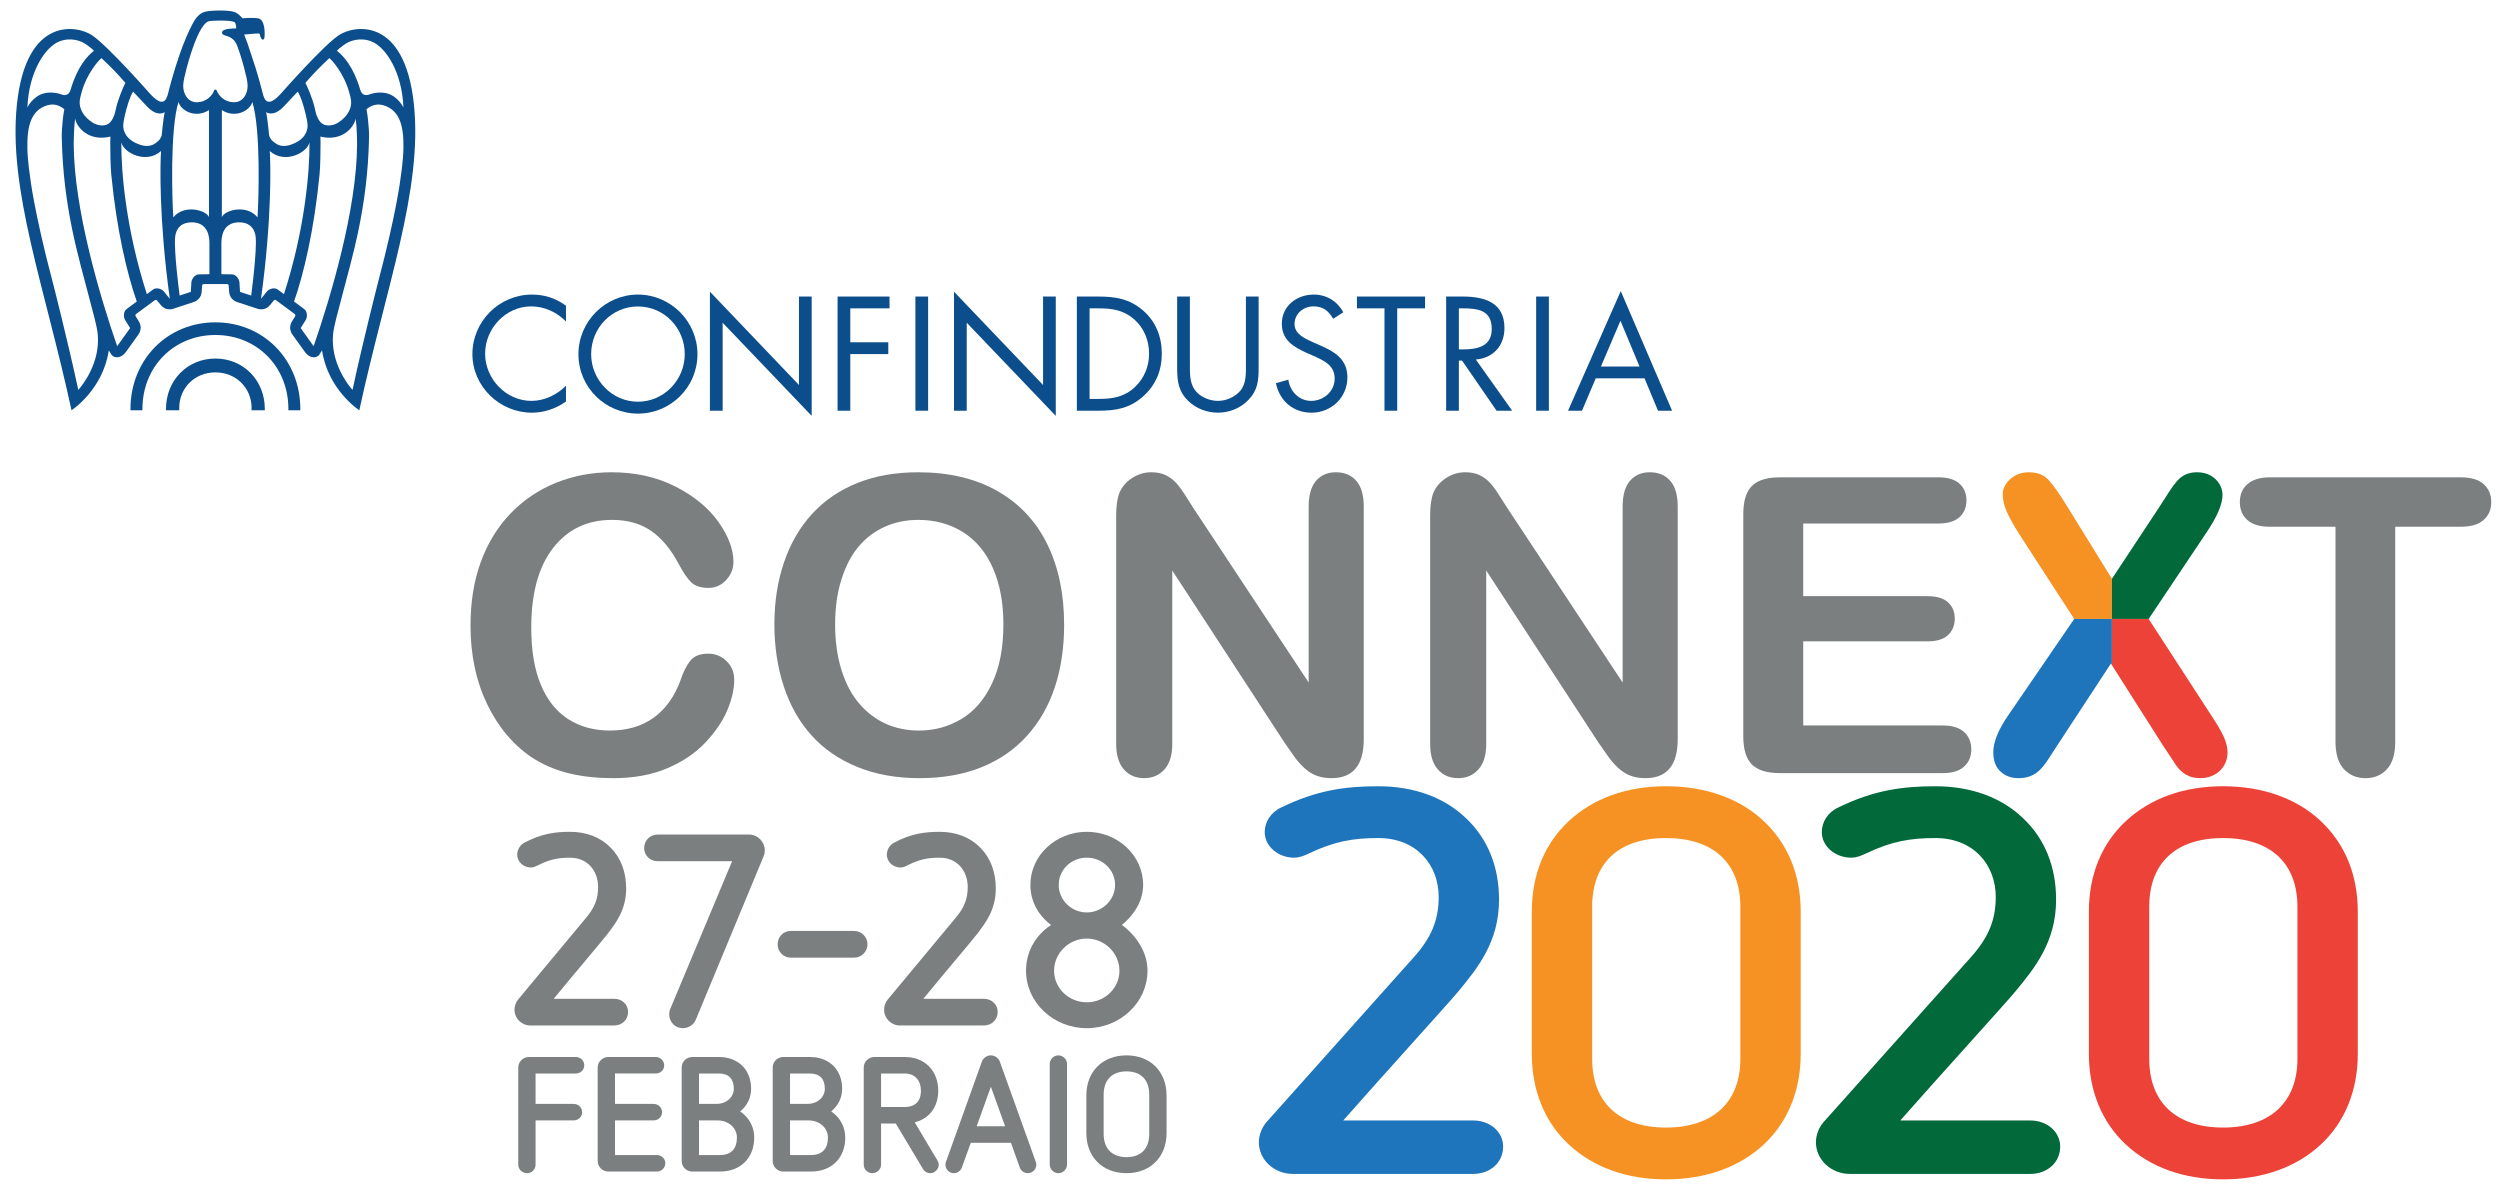
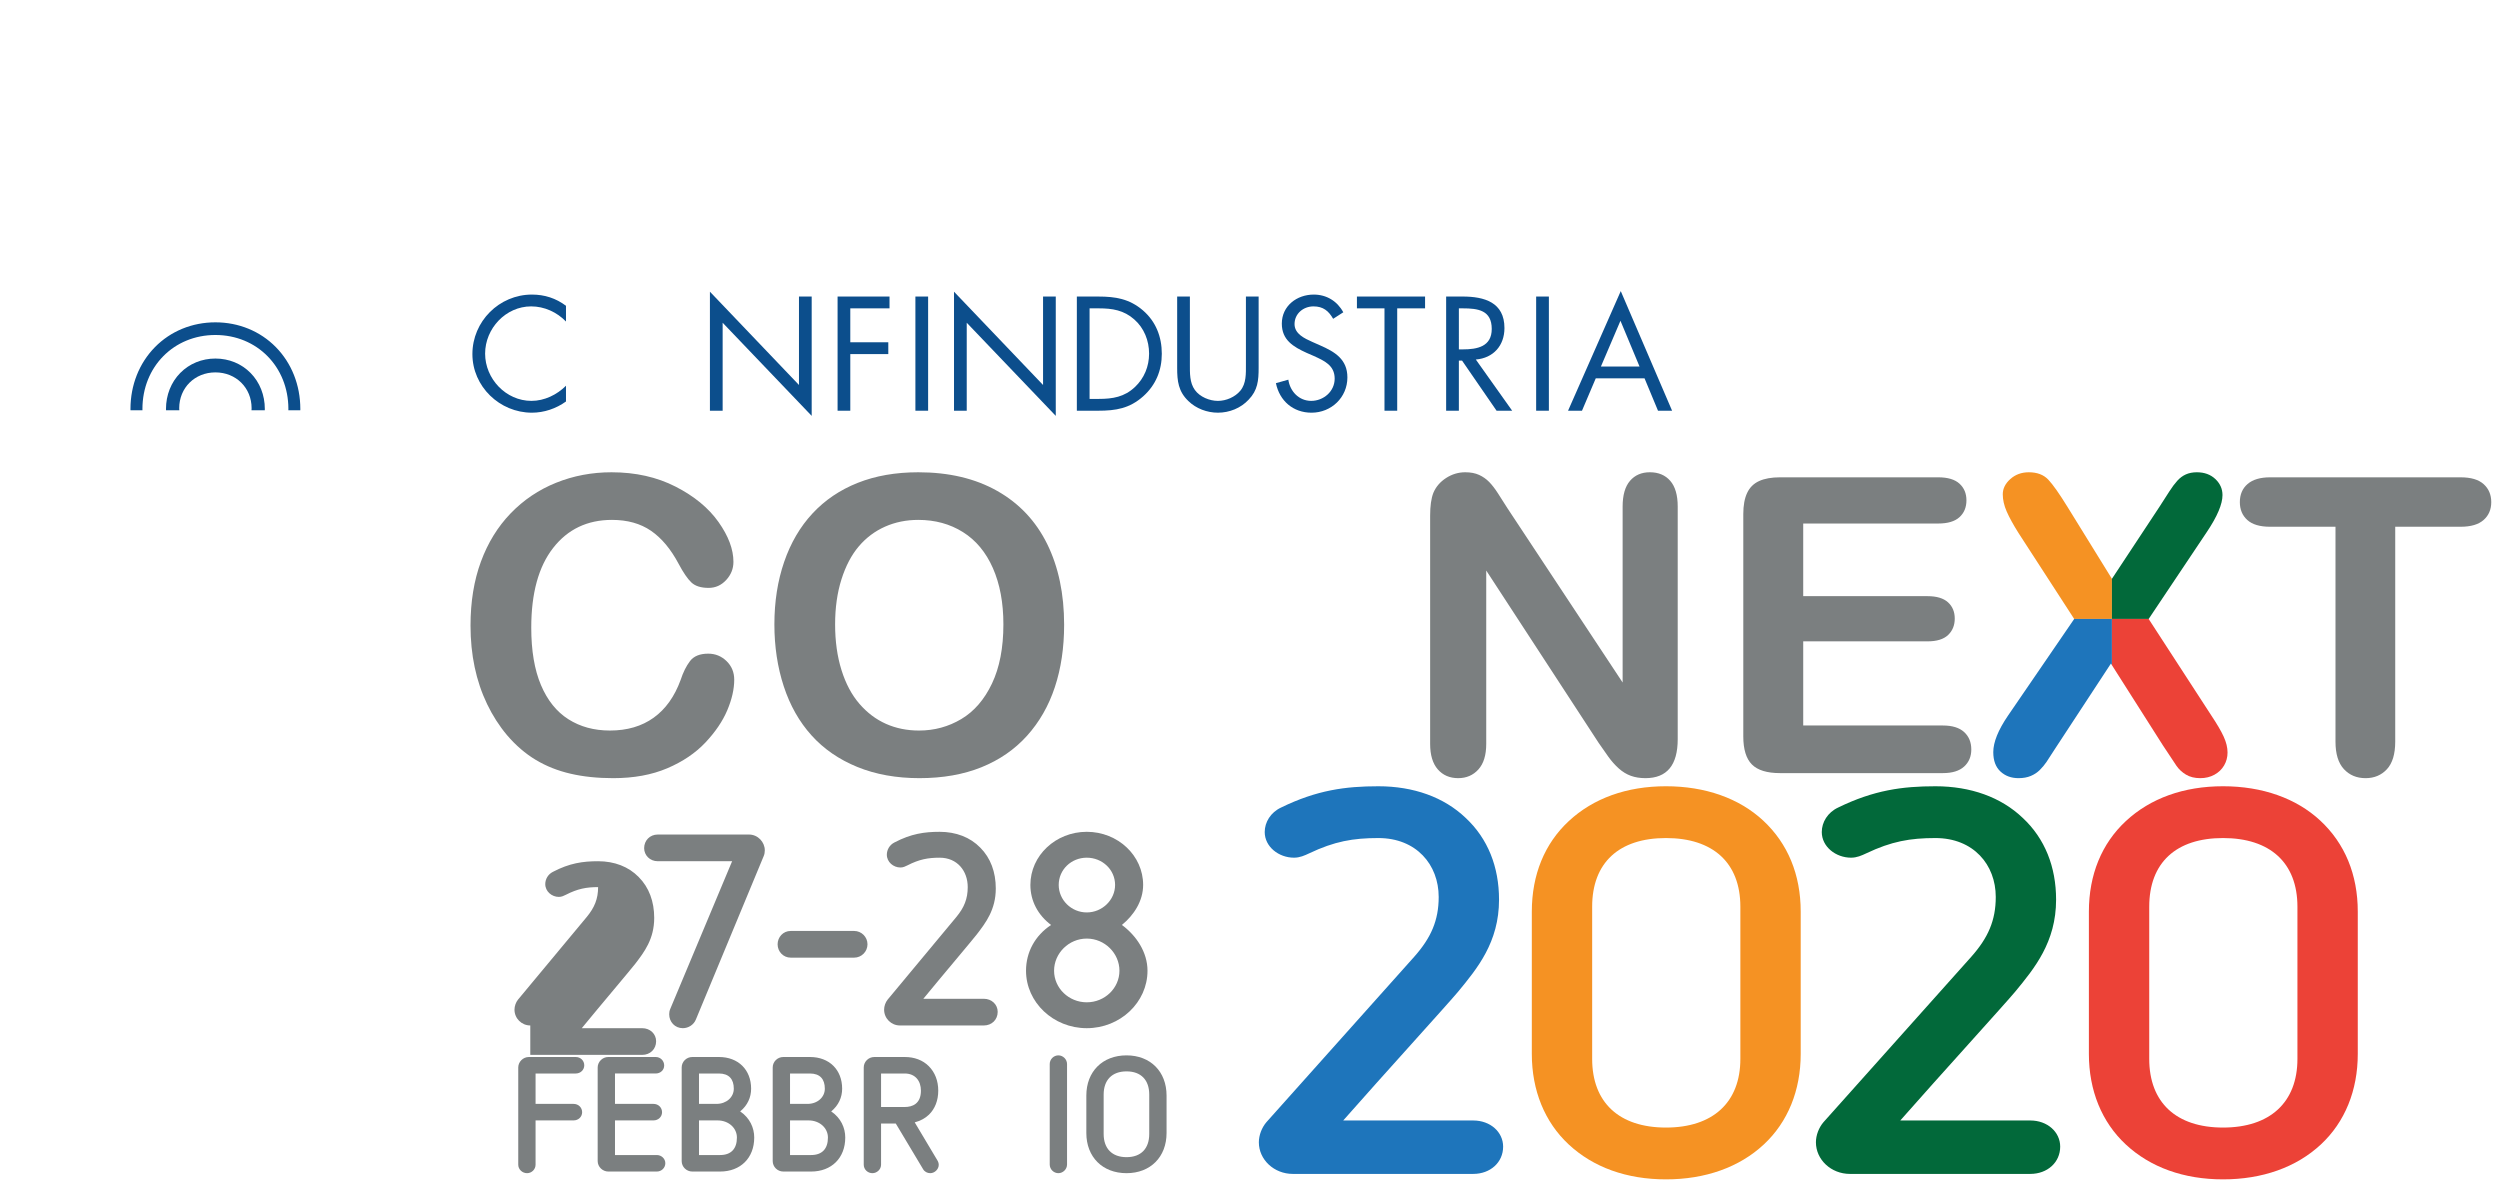
<svg xmlns="http://www.w3.org/2000/svg" version="1.1" id="Livello_1" x="0px" y="0px" width="522px" height="250px" viewBox="0 0 522 250" enable-background="new 0 0 522 250" xml:space="preserve">
  <path fill="#7B7F80" d="M153.307,141.92c0,1.966-0.485,4.093-1.453,6.383c-0.97,2.289-2.493,4.535-4.571,6.741  c-2.079,2.204-4.733,3.995-7.963,5.371c-3.229,1.376-6.993,2.064-11.29,2.064c-3.259,0-6.222-0.309-8.889-0.927  c-2.67-0.617-5.092-1.579-7.269-2.886c-2.177-1.306-4.176-3.026-6.002-5.161c-1.629-1.937-3.02-4.106-4.172-6.507  c-1.152-2.402-2.015-4.966-2.59-7.69c-0.576-2.725-0.865-5.618-0.865-8.679c0-4.971,0.723-9.422,2.17-13.355  c1.448-3.932,3.519-7.296,6.213-10.09c2.699-2.796,5.858-4.923,9.482-6.383c3.622-1.461,7.485-2.19,11.584-2.19  c5,0,9.451,0.997,13.356,2.991c3.903,1.992,6.896,4.458,8.974,7.394c2.078,2.934,3.117,5.707,3.117,8.32  c0,1.433-0.505,2.695-1.516,3.792c-1.012,1.095-2.234,1.643-3.666,1.643c-1.601,0-2.801-0.378-3.602-1.137  c-0.801-0.759-1.693-2.066-2.676-3.918c-1.629-3.061-3.546-5.351-5.75-6.867c-2.206-1.517-4.922-2.276-8.151-2.276  c-5.141,0-9.235,1.952-12.282,5.856c-3.048,3.904-4.571,9.452-4.571,16.641c0,4.803,0.674,8.799,2.024,11.986  c1.347,3.188,3.255,5.569,5.727,7.142c2.471,1.572,5.365,2.359,8.679,2.359c3.596,0,6.638-0.892,9.122-2.676  c2.486-1.782,4.359-4.403,5.625-7.857c0.532-1.629,1.191-2.956,1.979-3.981c0.786-1.026,2.05-1.538,3.792-1.538  c1.488,0,2.766,0.52,3.832,1.558C152.774,139.084,153.307,140.375,153.307,141.92" />
  <path fill="#7B7F80" d="M191.73,98.611c6.405,0,11.902,1.298,16.494,3.897c4.592,2.597,8.067,6.29,10.428,11.079  c2.358,4.789,3.538,10.413,3.538,16.874c0,4.774-0.647,9.115-1.939,13.017c-1.292,3.905-3.23,7.289-5.811,10.154  c-2.586,2.865-5.76,5.055-9.522,6.573c-3.765,1.516-8.076,2.274-12.934,2.274c-4.831,0-9.158-0.78-12.978-2.338  c-3.819-1.559-7.007-3.756-9.561-6.593c-2.558-2.837-4.488-6.25-5.794-10.238c-1.306-3.988-1.959-8.299-1.959-12.935  c0-4.745,0.681-9.099,2.043-13.059c1.361-3.96,3.334-7.331,5.919-10.11c2.584-2.783,5.729-4.91,9.438-6.384  C182.798,99.347,187.012,98.611,191.73,98.611 M209.509,130.375c0-4.521-0.73-8.438-2.19-11.753  c-1.461-3.314-3.547-5.82-6.256-7.519c-2.712-1.702-5.823-2.55-9.333-2.55c-2.501,0-4.809,0.47-6.931,1.411  c-2.121,0.942-3.947,2.311-5.476,4.108c-1.531,1.798-2.738,4.094-3.623,6.888c-0.885,2.795-1.328,5.935-1.328,9.415  c0,3.513,0.443,6.686,1.328,9.523c0.885,2.837,2.133,5.188,3.748,7.056c1.616,1.868,3.469,3.266,5.562,4.193  c2.092,0.927,4.389,1.39,6.888,1.39c3.203,0,6.144-0.801,8.827-2.402c2.681-1.6,4.816-4.071,6.404-7.416  C208.715,139.378,209.509,135.264,209.509,130.375" />
-   <path fill="#7B7F80" d="M249.194,106.109l24.056,36.4v-36.738c0-2.387,0.513-4.178,1.538-5.371s2.409-1.791,4.151-1.791  c1.796,0,3.215,0.598,4.254,1.791c1.038,1.193,1.559,2.984,1.559,5.371v48.576c0,5.422-2.247,8.132-6.741,8.132  c-1.124,0-2.134-0.162-3.032-0.484c-0.9-0.324-1.742-0.837-2.528-1.538c-0.788-0.703-1.518-1.523-2.193-2.464  c-0.672-0.941-1.345-1.903-2.021-2.887l-23.466-35.978v36.188c0,2.36-0.549,4.144-1.643,5.351s-2.499,1.812-4.213,1.812  c-1.77,0-3.189-0.612-4.254-1.832c-1.069-1.222-1.604-2.999-1.604-5.331v-47.648c0-2.023,0.225-3.609,0.677-4.762  c0.531-1.263,1.416-2.296,2.652-3.096c1.236-0.799,2.571-1.201,4.004-1.201c1.12,0,2.085,0.183,2.885,0.549  c0.801,0.366,1.503,0.857,2.106,1.473c0.604,0.619,1.221,1.418,1.855,2.403C247.867,104.017,248.521,105.042,249.194,106.109" />
  <path fill="#7B7F80" d="M314.749,106.109l24.056,36.4v-36.738c0-2.387,0.513-4.178,1.538-5.371c1.024-1.193,2.408-1.791,4.149-1.791  c1.797,0,3.217,0.598,4.256,1.791c1.038,1.193,1.559,2.984,1.559,5.371v48.576c0,5.422-2.247,8.132-6.742,8.132  c-1.123,0-2.133-0.162-3.033-0.484c-0.898-0.324-1.741-0.837-2.528-1.538c-0.786-0.703-1.516-1.523-2.191-2.464  c-0.673-0.941-1.347-1.903-2.021-2.887l-23.466-35.978v36.188c0,2.36-0.548,4.144-1.643,5.351s-2.5,1.812-4.214,1.812  c-1.77,0-3.188-0.612-4.254-1.832c-1.068-1.222-1.602-2.999-1.602-5.331v-47.648c0-2.023,0.224-3.609,0.674-4.762  c0.533-1.263,1.418-2.296,2.653-3.096c1.238-0.799,2.571-1.201,4.004-1.201c1.122,0,2.085,0.183,2.886,0.549  s1.503,0.857,2.106,1.473c0.604,0.619,1.221,1.418,1.854,2.403C313.422,104.017,314.076,105.042,314.749,106.109" />
  <path fill="#7B7F80" d="M404.696,109.311h-28.185v15.167h25.953c1.909,0,3.334,0.428,4.276,1.283  c0.941,0.859,1.411,1.988,1.411,3.392c0,1.406-0.463,2.55-1.39,3.434c-0.927,0.885-2.36,1.327-4.297,1.327h-25.953v17.569h29.154  c1.966,0,3.446,0.457,4.445,1.369c0.997,0.914,1.497,2.127,1.497,3.645c0,1.46-0.5,2.647-1.497,3.56  c-0.999,0.913-2.479,1.368-4.445,1.368h-33.998c-2.725,0-4.686-0.604-5.877-1.812c-1.196-1.207-1.791-3.159-1.791-5.855v-46.427  c0-1.798,0.266-3.266,0.801-4.403c0.532-1.138,1.368-1.966,2.506-2.486c1.136-0.519,2.592-0.778,4.361-0.778h33.029  c1.995,0,3.476,0.443,4.444,1.325c0.97,0.886,1.453,2.044,1.453,3.476c0,1.461-0.483,2.634-1.453,3.518  C408.172,108.868,406.691,109.311,404.696,109.311" />
  <path fill="#7B7F80" d="M513.771,109.985h-13.648v44.868c0,2.585-0.579,4.503-1.729,5.751c-1.151,1.249-2.641,1.875-4.466,1.875  c-1.854,0-3.363-0.633-4.529-1.895c-1.165-1.265-1.748-3.174-1.748-5.731v-44.868H474c-2.134,0-3.72-0.468-4.76-1.411  c-1.038-0.941-1.559-2.183-1.559-3.729c0-1.601,0.541-2.864,1.622-3.791c1.081-0.927,2.648-1.39,4.697-1.39h39.771  c2.162,0,3.771,0.477,4.823,1.432c1.054,0.955,1.581,2.204,1.581,3.749c0,1.546-0.533,2.788-1.601,3.729  C517.506,109.517,515.905,109.985,513.771,109.985" />
  <path fill="#F59223" d="M440.97,120.855l-9.268-14.999c-1.713-2.78-3.053-4.683-4.024-5.709c-0.969-1.024-2.323-1.536-4.065-1.536  c-1.516,0-2.802,0.47-3.855,1.411c-1.053,0.94-1.579,2-1.579,3.181c0,1.15,0.273,2.352,0.82,3.601  c0.549,1.251,1.37,2.746,2.465,4.486l11.628,17.949h7.878V120.855z" />
  <path fill="#02693A" d="M448.639,129.239l12.176-18.2c2.162-3.23,3.242-5.786,3.242-7.668c0-1.292-0.498-2.409-1.493-3.35  c-0.997-0.94-2.283-1.411-3.857-1.411c-0.871,0-1.634,0.148-2.296,0.442c-0.66,0.294-1.257,0.738-1.79,1.328  c-0.533,0.589-1.089,1.334-1.665,2.233c-0.574,0.898-1.27,1.98-2.085,3.243l-9.901,14.999v8.384H448.639z" />
  <path fill="#1E75BB" d="M433.092,129.239l-13.818,20.18c-2.05,3.007-3.077,5.548-3.077,7.626c0,1.769,0.501,3.117,1.499,4.044  c0.994,0.926,2.252,1.39,3.768,1.39c0.983,0,1.842-0.155,2.57-0.464c0.731-0.308,1.364-0.729,1.897-1.263  c0.532-0.534,0.989-1.081,1.368-1.643c0.38-0.563,1.02-1.544,1.917-2.95l11.545-17.609l0.209,0.331v-9.642H433.092z" />
  <path fill="#EC4237" d="M464.311,153.821c-0.533-1.165-1.39-2.632-2.569-4.403l-13.103-20.18h-7.669v9.644l10.66,16.772  c1.375,2.106,2.317,3.525,2.823,4.254c0.505,0.731,1.165,1.342,1.98,1.833s1.812,0.738,2.992,0.738c1.095,0,2.078-0.24,2.948-0.715  c0.87-0.479,1.545-1.125,2.023-1.94c0.477-0.815,0.716-1.712,0.716-2.696C465.112,156.09,464.845,154.987,464.311,153.821" />
  <path fill="#0C4E8C" d="M44.976,67.303c-4.854,0-9.335,1.838-12.616,5.171c-3.3,3.356-5.117,7.94-5.117,12.911  c0,0.091,0.006,0.185,0.006,0.276h2.497c-0.001-0.091-0.005-0.185-0.005-0.276c0-8.803,6.549-15.439,15.235-15.439  c8.69,0,15.24,6.636,15.24,15.439c0,0.091-0.005,0.185-0.007,0.276h2.496c0.001-0.091,0.004-0.185,0.004-0.276  c0-4.971-1.816-9.555-5.114-12.911C54.313,69.142,49.83,67.303,44.976,67.303" />
  <path fill="#0C4E8C" d="M44.976,74.864c-2.824,0-5.431,1.07-7.342,3.012c-1.922,1.95-2.975,4.622-2.975,7.515  c0,0.092,0.007,0.183,0.01,0.277h2.773c-0.009-0.141-0.022-0.283-0.022-0.429c0-4.263,3.251-7.484,7.556-7.484  c4.311,0,7.56,3.221,7.56,7.484c0,0.146-0.014,0.288-0.021,0.429h2.772c0.002-0.094,0.009-0.185,0.009-0.277  c0-2.893-1.055-5.565-2.975-7.515C50.41,75.934,47.801,74.864,44.976,74.864" />
-   <path fill="#0C4E8C" d="M86.419,21.748C84.463,3.278,73.803,5.272,70.705,7.378C67.312,9.689,58.514,19.7,58.514,19.7  c-1.76,1.883-2.433,1.514-2.433,1.514c-0.825,0.084-1.196-1.612-1.196-1.612c-0.233-0.922-1.134-4.516-2.479-8.35  C51.91,9.65,51.448,8.336,50.977,7.2c0,0,1.625-0.105,2.506-0.199c0.88-0.094,0.751,0.158,0.857,0.562c0,0,0.225,0.712,0.5,0.712  c0.307,0,0.345-0.278,0.345-0.278c0.183-0.772,0.184-3.976-1.287-4.174c-1.473-0.199-3.251,0-3.251,0  C50.08,3.248,49.7,2.766,48.933,2.515c-0.936-0.431-4.693-0.387-5.978-0.097c-1.027,0.23-1.865,0.955-2.601,2.291  c-1.061,1.93-2.011,4.277-2.806,6.543c-1.344,3.834-2.246,7.428-2.478,8.35c0,0-0.371,1.696-1.196,1.612  c0,0-0.674,0.369-2.434-1.514c0,0-8.798-10.011-12.192-12.322c-3.097-2.106-13.755-4.1-15.713,14.37  c-1.89,17.811,5.828,38.179,11.396,63.92c0,0,6.535-4.216,7.784-12.505l0.579,0.91c0.477,0.707,1.95,0.884,2.997-0.579l2.576-3.6  c1.047-1.462,0.176-2.71,0.012-2.966l-0.551-0.893c-0.095-0.15-0.055-0.363,0.086-0.466l3.913-2.89  c0.142-0.103,0.353-0.077,0.463,0.064l0.665,0.807c0.19,0.236,1.087,1.461,2.78,0.902l4.169-1.373  c1.692-0.558,1.712-2.086,1.725-2.39l0.07-1.051c0.01-0.182,0.165-0.326,0.34-0.328h2.436h0.004h2.435  c0.176,0.002,0.329,0.146,0.34,0.328l0.071,1.051c0.014,0.304,0.033,1.832,1.725,2.39l4.168,1.373  c1.694,0.559,2.593-0.666,2.782-0.902l0.664-0.807c0.11-0.141,0.322-0.167,0.463-0.064l3.912,2.89  c0.143,0.103,0.182,0.316,0.089,0.466l-0.553,0.893c-0.164,0.256-1.034,1.504,0.012,2.966l2.577,3.6  c1.045,1.463,2.52,1.286,2.998,0.579l0.579-0.91c1.248,8.289,7.783,12.505,7.783,12.505C80.591,59.927,88.308,39.559,86.419,21.748   M30.824,22.361c1.425,1.413,2.346,1.344,2.724,1.325c0.261-0.021,0.59-0.075,0.828-0.294c-0.341,1.856-0.602,4.769-0.602,4.784  c0,0.14-0.24,0.864-0.756,1.275c-0.485,0.388-1.505,1.54-3.808,0.755c-2.824-0.962-3.522-2.762-3.477-4.081  c0.025-0.687,0.272-1.743,0.396-2.272c0.369-1.562,0.961-3.61,1.659-4.724C28.064,19.435,30.824,22.361,30.824,22.361   M21.185,12.136c2.036,1.891,3.451,3.381,5.001,5.167c-0.411,0.776-1.545,3.38-1.979,5.39c-0.169,0.789-0.566,2.898-2.044,3.376  c-0.729,0.238-1.825,0.132-2.729-0.415c-2.068-1.261-2.802-2.969-2.802-4.224c0-0.928,0.461-2.316,0.481-2.382  C18.057,15.66,20.361,12.775,21.185,12.136 M12.335,8.674c2.376-0.968,4.68-0.185,5.844,0.736c0.423,0.334,1.126,0.799,1.423,1.197  c-1.283,1.016-3.352,3.108-4.835,8.023c-0.128,0.478-0.521,1.697-2.134,1.021c0,0-2.791-1.014-4.957,0.534  c-0.922,0.659-1.424,1.311-1.957,2.221C6.024,14.967,9.429,9.861,12.335,8.674 M16.346,81.416  c-2.085-9.763-5.254-22.202-5.289-22.307C7.081,44.095,6.319,37.194,6.313,37.144c-0.009-0.062-0.547-3.424-0.595-6.205  c-0.081-4.598,0.737-7.972,4.246-8.982c0.576-0.119,1.853-0.461,3.465,0.834c0,0-0.265,1.501-0.338,2.417  c-0.106,1.282-0.216,2.221-0.193,3.436c0.275,14.716,3.545,25.099,5.683,33.365c0.901,3.485,1.689,6.131,1.837,7.885  C20.908,75.663,17.392,80.251,16.346,81.416 M26.455,64.515c-0.788,0.581-0.636,1.82-0.348,2.284l1.066,1.704l-2.707,3.786  c-3.596-10.382-9.011-28.592-9.071-42.151c-0.004-0.674,0.012-1.34,0.038-1.994c0.073-1.618,0.108-2.396,0.251-3.368  c0.354,1.819,2.834,4.847,7.371,3.745c-0.021,0.422-0.034,0.802-0.034,1.3c0,1.57,0.035,4.804,0.212,6.62  c1.127,11.55,3.279,20.682,5.327,26.519L26.455,64.515z M34.194,60.832h-0.001c-0.344-0.42-1.46-0.952-2.246-0.368l-1.285,0.948  c-4.324-13.385-5.382-25.464-5.328-31.693c0.44,2.172,5.161,4.606,8.292,1.817c-0.188,2.417-0.471,14.263,1.831,30.852  C35.134,61.991,34.194,60.832,34.194,60.832 M36.19,45.378c-0.241-3.351-0.731-18.269,1.075-24.091  c0.514,1.879,3.606,3.485,6.371,1.697v22.355C43.142,43.932,38.525,42.544,36.19,45.378 M43.726,57.255l-2.163,0.033  c-0.972,0-1.569,1.095-1.603,1.639c0,0.003-0.089,1.5-0.122,2.018l-2.333,0.768c-1.133-8.861-0.977-11.49-0.977-11.49  c0-2.924,1.737-3.817,3.52-3.802c1.312,0.013,3.678,0.477,3.678,4.39V57.255z M44.994,18.71h-0.032  c-0.128,0-0.238,0.088-0.266,0.213c-0.017,0.083-0.707,1.925-2.854,2.35c-0.996,0.196-1.821,0.014-2.457-0.547  c-0.904-0.801-1.169-2.064-1.122-2.966c0.016-0.314,0.063-0.82,0.197-1.437c0.281-1.284,0.768-3.173,1.378-5.071  c1.006-3.138,2.351-6.303,3.674-6.789c0.251-0.091,0.539-0.096,1.091-0.127c2.049-0.116,4.306-0.012,4.502,0.438  c0.171,0.412,0.284,0.97,0.174,1.133c-0.003,0.014-0.026,0.038-0.115,0.038c-0.225-0.003-2.214-0.02-2.686,0.537  c-0.1,0.116-0.14,0.259-0.115,0.401c0.053,0.345,0.404,0.454,0.803,0.577c0.611,0.187,1.529,0.471,2.138,1.623  c0.278,0.532,0.496,1.301,0.816,2.169h-0.003c0.609,1.898,1.096,3.787,1.378,5.071c0.133,0.617,0.18,1.123,0.196,1.437  c0.047,0.902-0.218,2.165-1.122,2.966c-0.634,0.561-1.461,0.743-2.457,0.547c-2.146-0.425-2.835-2.267-2.853-2.35  C45.23,18.798,45.12,18.71,44.994,18.71 M52.451,61.713l-2.334-0.768c-0.034-0.518-0.123-2.015-0.123-2.018  c-0.036-0.544-0.63-1.639-1.605-1.639l-2.162-0.033v-6.444c0-3.913,2.368-4.377,3.679-4.39c1.785-0.015,3.519,0.878,3.519,3.802  C53.425,50.223,53.582,52.852,52.451,61.713 M53.764,45.378c-2.334-2.834-6.952-1.446-7.444-0.039V22.984  c2.763,1.788,5.857,0.182,6.37-1.697C54.497,27.109,54.005,42.027,53.764,45.378 M71.775,9.41c1.164-0.921,3.47-1.704,5.844-0.736  c2.905,1.187,6.311,6.293,6.616,13.732c-0.532-0.91-1.035-1.562-1.958-2.221c-2.165-1.548-4.956-0.534-4.956-0.534  c-1.611,0.676-2.005-0.543-2.134-1.021c-1.483-4.915-3.552-7.007-4.835-8.023C70.649,10.209,71.35,9.744,71.775,9.41 M68.77,12.136  c0.823,0.639,3.127,3.524,4.072,6.912c0.02,0.066,0.482,1.454,0.482,2.382c0,1.255-0.736,2.963-2.802,4.224  c-0.906,0.547-2,0.653-2.731,0.415c-1.476-0.478-1.875-2.587-2.044-3.376c-0.433-2.01-1.568-4.614-1.979-5.39  C65.319,15.517,66.733,14.027,68.77,12.136 M56.405,23.686c0.38,0.019,1.301,0.088,2.727-1.325c0,0,2.758-2.926,3.036-3.232  c0.696,1.114,1.288,3.162,1.657,4.724c0.123,0.529,0.373,1.585,0.396,2.272c0.046,1.319-0.653,3.119-3.476,4.081  c-2.304,0.785-3.322-0.367-3.81-0.755c-0.514-0.411-0.753-1.135-0.753-1.275c0-0.015-0.263-2.928-0.604-4.784  C55.816,23.611,56.147,23.665,56.405,23.686 M58.009,60.464c-0.788-0.584-1.904-0.052-2.248,0.368H55.76c0,0-0.94,1.159-1.263,1.556  c2.302-16.589,2.019-28.435,1.831-30.852c3.132,2.789,7.851,0.355,8.293-1.817c0.054,6.229-1.004,18.308-5.328,31.693L58.009,60.464  z M65.489,72.289l-2.708-3.786l1.067-1.704c0.287-0.464,0.44-1.703-0.348-2.284l-2.104-1.555c2.046-5.837,4.199-14.969,5.327-26.519  c0.177-1.816,0.21-5.05,0.21-6.62c0-0.498-0.013-0.878-0.032-1.3c4.536,1.102,7.015-1.926,7.369-3.745  c0.143,0.972,0.177,1.75,0.251,3.368c0.028,0.654,0.042,1.32,0.038,1.994C74.499,43.697,69.084,61.907,65.489,72.289 M83.643,37.144  c-0.008,0.05-0.771,6.951-4.746,21.965c-0.033,0.105-3.204,12.544-5.289,22.307c-1.046-1.165-4.561-5.753-4.072-11.522  c0.15-1.754,0.936-4.4,1.836-7.885c2.138-8.266,5.41-18.649,5.686-33.365c0.021-1.215-0.089-2.154-0.197-3.436  c-0.072-0.916-0.336-2.417-0.336-2.417c1.612-1.295,2.889-0.953,3.466-0.834c3.507,1.01,4.325,4.384,4.245,8.982  C84.19,33.72,83.65,37.082,83.643,37.144" />
  <path fill="#0C4E8C" d="M118.178,63.847c-2.119-1.58-4.46-2.34-7.114-2.34c-6.829,0-12.427,5.598-12.427,12.427  c0,6.766,5.691,12.236,12.427,12.236c2.528,0,5.059-0.854,7.114-2.341v-3.288c-1.897,1.899-4.521,3.162-7.21,3.162  c-5.342,0-9.676-4.616-9.676-9.865c0-5.248,4.301-9.865,9.614-9.865c2.751,0,5.375,1.201,7.272,3.161V63.847z" />
-   <path fill="#0C4E8C" d="M133.205,63.993c5.469,0,9.77,4.493,9.77,9.943c0,5.417-4.364,9.942-9.77,9.942  c-5.407,0-9.771-4.525-9.771-9.942C123.434,68.486,127.735,63.993,133.205,63.993 M133.205,61.507  c-6.8,0-12.427,5.577-12.427,12.459c0,6.916,5.627,12.398,12.427,12.398c6.799,0,12.426-5.482,12.426-12.398  C145.631,67.084,140.004,61.507,133.205,61.507" />
  <polygon fill="#0C4E8C" points="148.232,85.759 150.888,85.759 150.888,67.388 169.48,86.835 169.48,61.918 166.826,61.918   166.826,80.383 148.232,60.905 " />
  <polygon fill="#0C4E8C" points="185.732,64.383 185.732,61.917 174.887,61.917 174.887,85.759 177.542,85.759 177.542,73.934   185.477,73.934 185.477,71.467 177.542,71.467 177.542,64.383 " />
  <rect x="191.136" y="61.917" fill="#0C4E8C" width="2.655" height="23.841" />
  <polygon fill="#0C4E8C" points="199.197,85.759 201.854,85.759 201.854,67.388 220.445,86.835 220.445,61.918 217.79,61.918   217.79,80.383 199.197,60.905 " />
  <path fill="#0C4E8C" d="M227.503,83.292V64.384h1.929c2.812,0,5.218,0.378,7.399,2.308c2.056,1.802,3.098,4.427,3.098,7.148  c0,2.654-1.011,5.151-2.972,6.986c-2.181,2.056-4.616,2.466-7.525,2.466H227.503z M224.846,85.759h4.427  c3.731,0,6.577-0.474,9.424-3.005c2.624-2.339,3.888-5.406,3.888-8.885c0-3.541-1.232-6.735-3.953-9.074  c-2.813-2.402-5.723-2.877-9.296-2.877h-4.49V85.759z" />
  <path fill="#0C4E8C" d="M248.449,61.917h-2.657v14.926c0,2.719,0.254,4.901,2.34,6.893c1.613,1.579,3.921,2.433,6.166,2.433  c2.403,0,4.774-0.948,6.42-2.719c1.897-1.96,2.085-4.014,2.085-6.607V61.917h-2.655v14.198c0,1.866,0.094,3.953-1.171,5.47  c-1.106,1.329-2.97,2.119-4.679,2.119c-1.739,0-3.764-0.823-4.807-2.277c-1.106-1.517-1.042-3.541-1.042-5.312V61.917z" />
  <path fill="#0C4E8C" d="M280.48,65.206c-1.264-2.34-3.509-3.699-6.164-3.699c-3.543,0-6.673,2.371-6.673,6.07  c0,3.416,2.404,4.839,5.187,6.103l1.454,0.632c2.212,1.011,4.394,1.96,4.394,4.743c0,2.688-2.339,4.648-4.901,4.648  c-2.561,0-4.427-1.993-4.775-4.427l-2.592,0.728c0.758,3.699,3.605,6.166,7.431,6.166c4.143,0,7.493-3.193,7.493-7.369  c0-3.793-2.625-5.343-5.723-6.701l-1.58-0.698c-1.613-0.726-3.733-1.675-3.733-3.73c0-2.181,1.835-3.699,3.953-3.699  c2.025,0,3.163,0.948,4.11,2.593L280.48,65.206z" />
  <polygon fill="#0C4E8C" points="291.738,64.383 297.555,64.383 297.555,61.917 283.326,61.917 283.326,64.383 289.081,64.383   289.081,85.759 291.738,85.759 " />
  <path fill="#0C4E8C" d="M304.612,75.293h0.665l7.208,10.466h3.257l-7.589-10.688c3.67-0.316,5.977-2.908,5.977-6.577  c0-5.374-4.206-6.577-8.728-6.577h-3.447v23.842h2.657V75.293z M304.612,64.383h0.79c3.194,0,6.073,0.38,6.073,4.301  c0,3.7-3.036,4.268-6.04,4.268h-0.823V64.383z" />
  <rect x="320.749" y="61.917" fill="#0C4E8C" width="2.657" height="23.841" />
  <path fill="#0C4E8C" d="M342.333,76.526h-8.061l4.079-9.549L342.333,76.526z M343.378,78.992l2.814,6.768h2.941l-10.719-24.98  l-11.006,24.98h2.91l2.878-6.768H343.378z" />
  <path fill="#1E75BB" d="M269.943,245.113c-3.914,0-7.095-2.96-7.095-6.603c0-1.479,0.613-3.074,1.59-4.211l30.823-34.496  c3.548-3.984,5.138-7.628,5.138-12.523c0-6.717-4.648-12.295-12.599-12.295c-5.258,0-9.172,0.684-14.432,3.189  c-0.979,0.455-1.957,0.91-3.181,0.91c-3.18,0-6.115-2.278-6.115-5.351c0-2.049,1.223-4.099,3.425-5.123  c7.461-3.643,13.454-4.439,20.303-4.439c7.339,0,13.7,2.276,18.225,6.602c4.648,4.326,6.973,10.246,6.973,17.076  c0,8.881-4.527,14.345-8.563,19.241c-2.079,2.503-15.656,17.418-23.973,26.867h27.153c3.548,0,6.238,2.39,6.238,5.464  c0,3.301-2.69,5.692-6.238,5.692H269.943z" />
  <path fill="#F59223" d="M375.987,220.067c0,7.627-2.691,14.231-7.705,18.898c-5.138,4.782-12.233,7.286-20.427,7.286  c-8.196,0-15.167-2.504-20.304-7.286c-5.016-4.667-7.706-11.271-7.706-18.898v-29.714c0-7.741,2.69-14.23,7.706-18.897  c5.137-4.782,12.108-7.286,20.304-7.286c8.194,0,15.289,2.504,20.304,7.172c5.137,4.781,7.828,11.27,7.828,19.011V220.067z   M363.388,189.329c0-9.222-5.748-14.345-15.533-14.345s-15.412,5.123-15.412,14.345v31.763c0,9.107,5.627,14.343,15.412,14.343  s15.533-5.236,15.533-14.343V189.329z" />
  <path fill="#02693A" d="M386.259,245.113c-3.913,0-7.094-2.96-7.094-6.603c0-1.479,0.612-3.074,1.59-4.211l30.823-34.496  c3.547-3.984,5.138-7.628,5.138-12.523c0-6.717-4.648-12.295-12.6-12.295c-5.258,0-9.172,0.684-14.431,3.189  c-0.98,0.455-1.958,0.91-3.181,0.91c-3.18,0-6.116-2.278-6.116-5.351c0-2.049,1.223-4.099,3.426-5.123  c7.46-3.643,13.453-4.439,20.302-4.439c7.34,0,13.7,2.276,18.226,6.602c4.647,4.326,6.972,10.246,6.972,17.076  c0,8.881-4.526,14.345-8.562,19.241c-2.079,2.503-15.657,17.418-23.974,26.867h27.154c3.547,0,6.237,2.39,6.237,5.464  c0,3.301-2.69,5.692-6.237,5.692H386.259z" />
  <path fill="#EC4237" d="M492.303,220.067c0,7.627-2.691,14.231-7.705,18.898c-5.138,4.782-12.233,7.286-20.428,7.286  c-8.195,0-15.166-2.504-20.304-7.286c-5.015-4.667-7.706-11.271-7.706-18.898v-29.714c0-7.741,2.691-14.23,7.706-18.897  c5.138-4.782,12.109-7.286,20.304-7.286c8.195,0,15.29,2.504,20.305,7.172c5.137,4.781,7.828,11.27,7.828,19.011V220.067z   M479.704,189.329c0-9.222-5.748-14.345-15.534-14.345c-9.785,0-15.41,5.123-15.41,14.345v31.763c0,9.107,5.625,14.343,15.41,14.343  c9.786,0,15.534-5.236,15.534-14.343V189.329z" />
-   <path fill="#7B7F80" d="M110.724,214.117c-1.82,0-3.299-1.479-3.299-3.299c0-0.739,0.284-1.535,0.739-2.103l14.331-17.232  c1.65-1.99,2.389-3.81,2.389-6.256c0-3.355-2.161-6.141-5.857-6.141c-2.446,0-4.266,0.341-6.711,1.592  c-0.455,0.227-0.91,0.455-1.479,0.455c-1.478,0-2.843-1.138-2.843-2.673c0-1.024,0.569-2.047,1.592-2.559  c3.469-1.82,6.256-2.219,9.441-2.219c3.412,0,6.369,1.138,8.473,3.299c2.161,2.161,3.242,5.118,3.242,8.531  c0,4.435-2.104,7.166-3.981,9.611c-0.967,1.251-7.279,8.701-11.146,13.421h12.625c1.649,0,2.9,1.194,2.9,2.729  c0,1.65-1.251,2.844-2.9,2.844H110.724z" />
+   <path fill="#7B7F80" d="M110.724,214.117c-1.82,0-3.299-1.479-3.299-3.299c0-0.739,0.284-1.535,0.739-2.103l14.331-17.232  c1.65-1.99,2.389-3.81,2.389-6.256c-2.446,0-4.266,0.341-6.711,1.592  c-0.455,0.227-0.91,0.455-1.479,0.455c-1.478,0-2.843-1.138-2.843-2.673c0-1.024,0.569-2.047,1.592-2.559  c3.469-1.82,6.256-2.219,9.441-2.219c3.412,0,6.369,1.138,8.473,3.299c2.161,2.161,3.242,5.118,3.242,8.531  c0,4.435-2.104,7.166-3.981,9.611c-0.967,1.251-7.279,8.701-11.146,13.421h12.625c1.649,0,2.9,1.194,2.9,2.729  c0,1.65-1.251,2.844-2.9,2.844H110.724z" />
  <path fill="#7B7F80" d="M152.866,179.824h-15.525c-1.65,0-2.844-1.251-2.844-2.73c0-1.592,1.194-2.843,2.844-2.843h19.05  c1.877,0,3.299,1.592,3.299,3.298c0,0.398-0.057,0.796-0.227,1.194l-14.161,34.122c-0.455,1.138-1.592,1.819-2.73,1.819  c-1.649,0-2.844-1.307-2.844-2.9c0-0.398,0.058-0.739,0.228-1.137L152.866,179.824z" />
  <path fill="#7B7F80" d="M165.095,199.956c-1.535,0-2.729-1.252-2.729-2.787c0-1.479,1.137-2.786,2.729-2.786h13.251  c1.535,0,2.786,1.251,2.786,2.786s-1.251,2.787-2.786,2.787H165.095z" />
  <path fill="#7B7F80" d="M187.901,214.117c-1.819,0-3.298-1.479-3.298-3.299c0-0.739,0.284-1.535,0.739-2.103l14.331-17.232  c1.649-1.99,2.389-3.81,2.389-6.256c0-3.355-2.161-6.141-5.858-6.141c-2.446,0-4.265,0.341-6.71,1.592  c-0.455,0.227-0.91,0.455-1.479,0.455c-1.478,0-2.843-1.138-2.843-2.673c0-1.024,0.568-2.047,1.591-2.559  c3.47-1.82,6.256-2.219,9.441-2.219c3.412,0,6.37,1.138,8.473,3.299c2.161,2.161,3.243,5.118,3.243,8.531  c0,4.435-2.105,7.166-3.982,9.611c-0.967,1.251-7.279,8.701-11.146,13.421h12.625c1.649,0,2.9,1.194,2.9,2.729  c0,1.65-1.251,2.844-2.9,2.844H187.901z" />
  <path fill="#7B7F80" d="M239.598,202.686c0,6.596-5.687,11.999-12.682,11.999c-6.995,0-12.682-5.403-12.682-11.999  c0-3.868,1.877-7.336,5.232-9.554c-2.73-2.048-4.321-5.005-4.321-8.36c0-6.142,5.288-11.09,11.771-11.09  c6.483,0,11.772,4.948,11.772,11.09c0,3.355-1.933,6.312-4.436,8.36C237.267,195.35,239.598,198.818,239.598,202.686   M226.916,195.975c-3.753,0-6.824,3.071-6.824,6.711c0,3.639,3.071,6.596,6.824,6.596c3.754,0,6.824-2.957,6.824-6.596  C233.74,199.046,230.67,195.975,226.916,195.975 M226.916,179.085c-3.241,0-5.857,2.502-5.857,5.687  c0,3.127,2.616,5.744,5.857,5.744c3.242,0,5.915-2.617,5.915-5.744C232.831,181.587,230.158,179.085,226.916,179.085" />
  <path fill="#7B7F80" d="M111.826,233.94v9.246c0,0.989-0.819,1.774-1.774,1.774c-0.99,0-1.842-0.785-1.842-1.774v-20.301  c0-1.16,0.989-2.183,2.217-2.183h9.793c0.989,0,1.773,0.75,1.773,1.74c0,0.955-0.784,1.705-1.773,1.705h-8.394v6.347h7.949  c0.99,0,1.775,0.751,1.775,1.74c0,0.955-0.785,1.706-1.775,1.706H111.826z" />
  <path fill="#7B7F80" d="M127.012,244.618c-1.16,0-2.218-0.955-2.218-2.184v-19.549c0-1.161,0.989-2.184,2.218-2.184h9.895  c0.989,0,1.774,0.784,1.774,1.774c0,0.956-0.785,1.671-1.774,1.671h-8.497v6.347h8.053c0.989,0,1.774,0.751,1.774,1.74  c0,0.955-0.785,1.706-1.774,1.706h-8.053v7.233h8.735c0.956,0,1.774,0.751,1.774,1.706c0,0.989-0.818,1.74-1.774,1.74H127.012z" />
  <path fill="#7B7F80" d="M144.552,244.618c-1.228,0-2.218-0.989-2.218-2.183v-19.55c0-1.194,0.99-2.184,2.218-2.184h5.562  c4.025,0,6.72,2.661,6.72,6.619c0,1.808-0.75,3.48-2.285,4.743c2.013,1.365,2.934,3.412,2.934,5.459  c0,4.264-2.865,7.096-7.131,7.096H144.552z M149.602,230.493c2.081,0,3.616-1.399,3.616-3.173c0-2.013-1.023-3.173-3.104-3.173  h-4.163v6.346H149.602z M150.352,241.172c2.32,0,3.515-1.33,3.515-3.65c0-1.979-1.706-3.582-4.061-3.582h-3.855v7.232H150.352z" />
  <path fill="#7B7F80" d="M163.558,244.618c-1.227,0-2.217-0.989-2.217-2.183v-19.55c0-1.194,0.99-2.184,2.217-2.184h5.562  c4.026,0,6.721,2.661,6.721,6.619c0,1.808-0.751,3.48-2.286,4.743c2.013,1.365,2.935,3.412,2.935,5.459  c0,4.264-2.866,7.096-7.131,7.096H163.558z M168.608,230.493c2.081,0,3.617-1.399,3.617-3.173c0-2.013-1.024-3.173-3.105-3.173  h-4.162v6.346H168.608z M169.359,241.172c2.32,0,3.514-1.33,3.514-3.65c0-1.979-1.705-3.582-4.06-3.582h-3.855v7.232H169.359z" />
  <path fill="#7B7F80" d="M187.036,234.587h-3.071v8.599c0,0.989-0.853,1.773-1.808,1.773c-0.989,0-1.808-0.784-1.808-1.773v-20.301  c0-1.194,0.989-2.183,2.217-2.183h6.346c2.014,0,3.753,0.648,5.016,1.91c1.296,1.297,1.979,3.071,1.979,5.118  c0,2.047-0.683,3.787-1.945,5.016c-0.819,0.784-1.809,1.295-2.968,1.603l4.742,7.949c0.171,0.274,0.273,0.615,0.273,0.922  c0,0.887-0.819,1.739-1.774,1.739c-0.614,0-1.194-0.306-1.502-0.852L187.036,234.587z M188.912,231.142  c1.569,0,3.378-0.648,3.378-3.412c0-2.047-1.194-3.583-3.378-3.583h-4.947v6.995H188.912z" />
-   <path fill="#7B7F80" d="M211.092,238.613h-8.393l-1.876,5.186c-0.274,0.716-0.922,1.16-1.672,1.16c-0.922,0-1.74-0.784-1.74-1.774  c0-0.205,0.034-0.376,0.102-0.58l7.506-20.949c0.273-0.717,1.023-1.297,1.877-1.297c0.784,0,1.604,0.546,1.876,1.331l7.506,20.915  c0.068,0.17,0.102,0.409,0.102,0.58c0,0.921-0.75,1.774-1.774,1.774c-0.716,0-1.398-0.444-1.672-1.16L211.092,238.613z   M206.897,226.91l-2.969,8.257h5.937L206.897,226.91z" />
  <path fill="#7B7F80" d="M219.183,222.168c0-0.989,0.819-1.809,1.809-1.809c0.955,0,1.807,0.82,1.807,1.809v20.983  c0,0.99-0.852,1.808-1.807,1.808c-0.99,0-1.809-0.818-1.809-1.808V222.168z" />
  <path fill="#7B7F80" d="M243.578,236.567c0,5.015-3.377,8.392-8.358,8.392c-5.016,0-8.394-3.377-8.394-8.392v-7.814  c0-5.016,3.378-8.393,8.394-8.393c4.981,0,8.358,3.377,8.358,8.393V236.567z M239.962,228.548c0-3.036-1.706-4.845-4.742-4.845  c-3.037,0-4.777,1.809-4.777,4.845v8.223c0,3.037,1.74,4.844,4.777,4.844c3.036,0,4.742-1.807,4.742-4.844V228.548z" />
</svg>